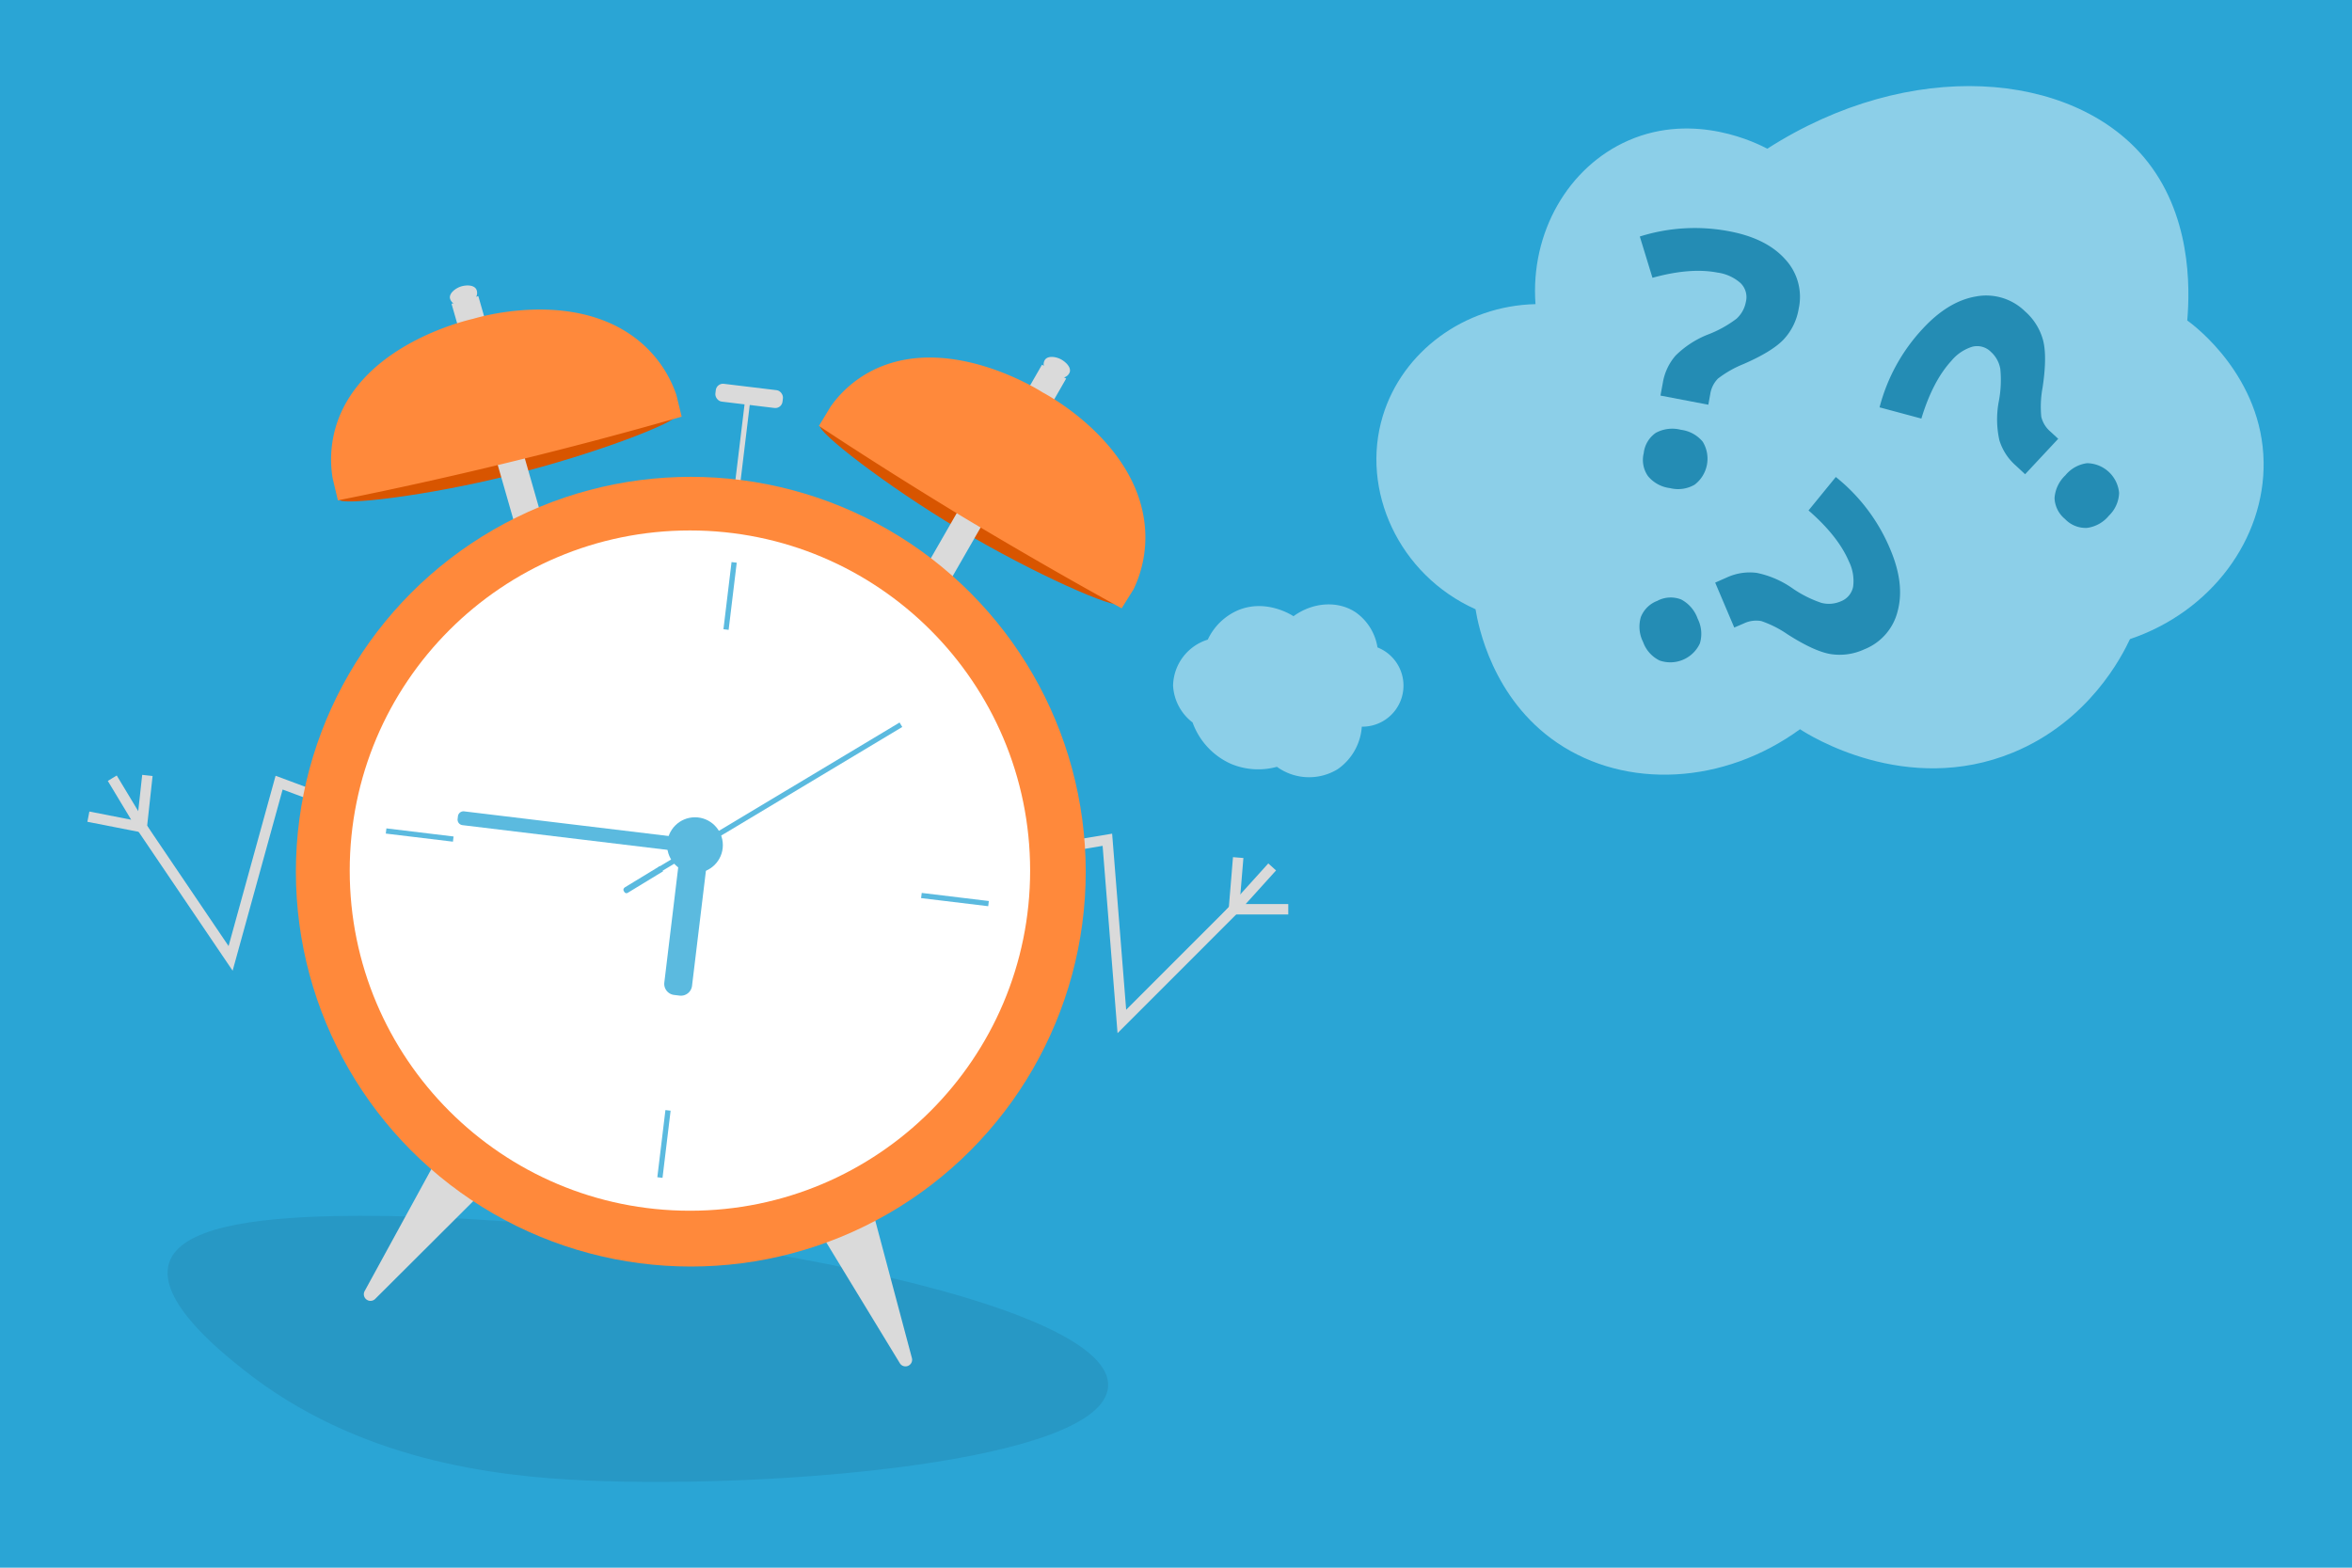
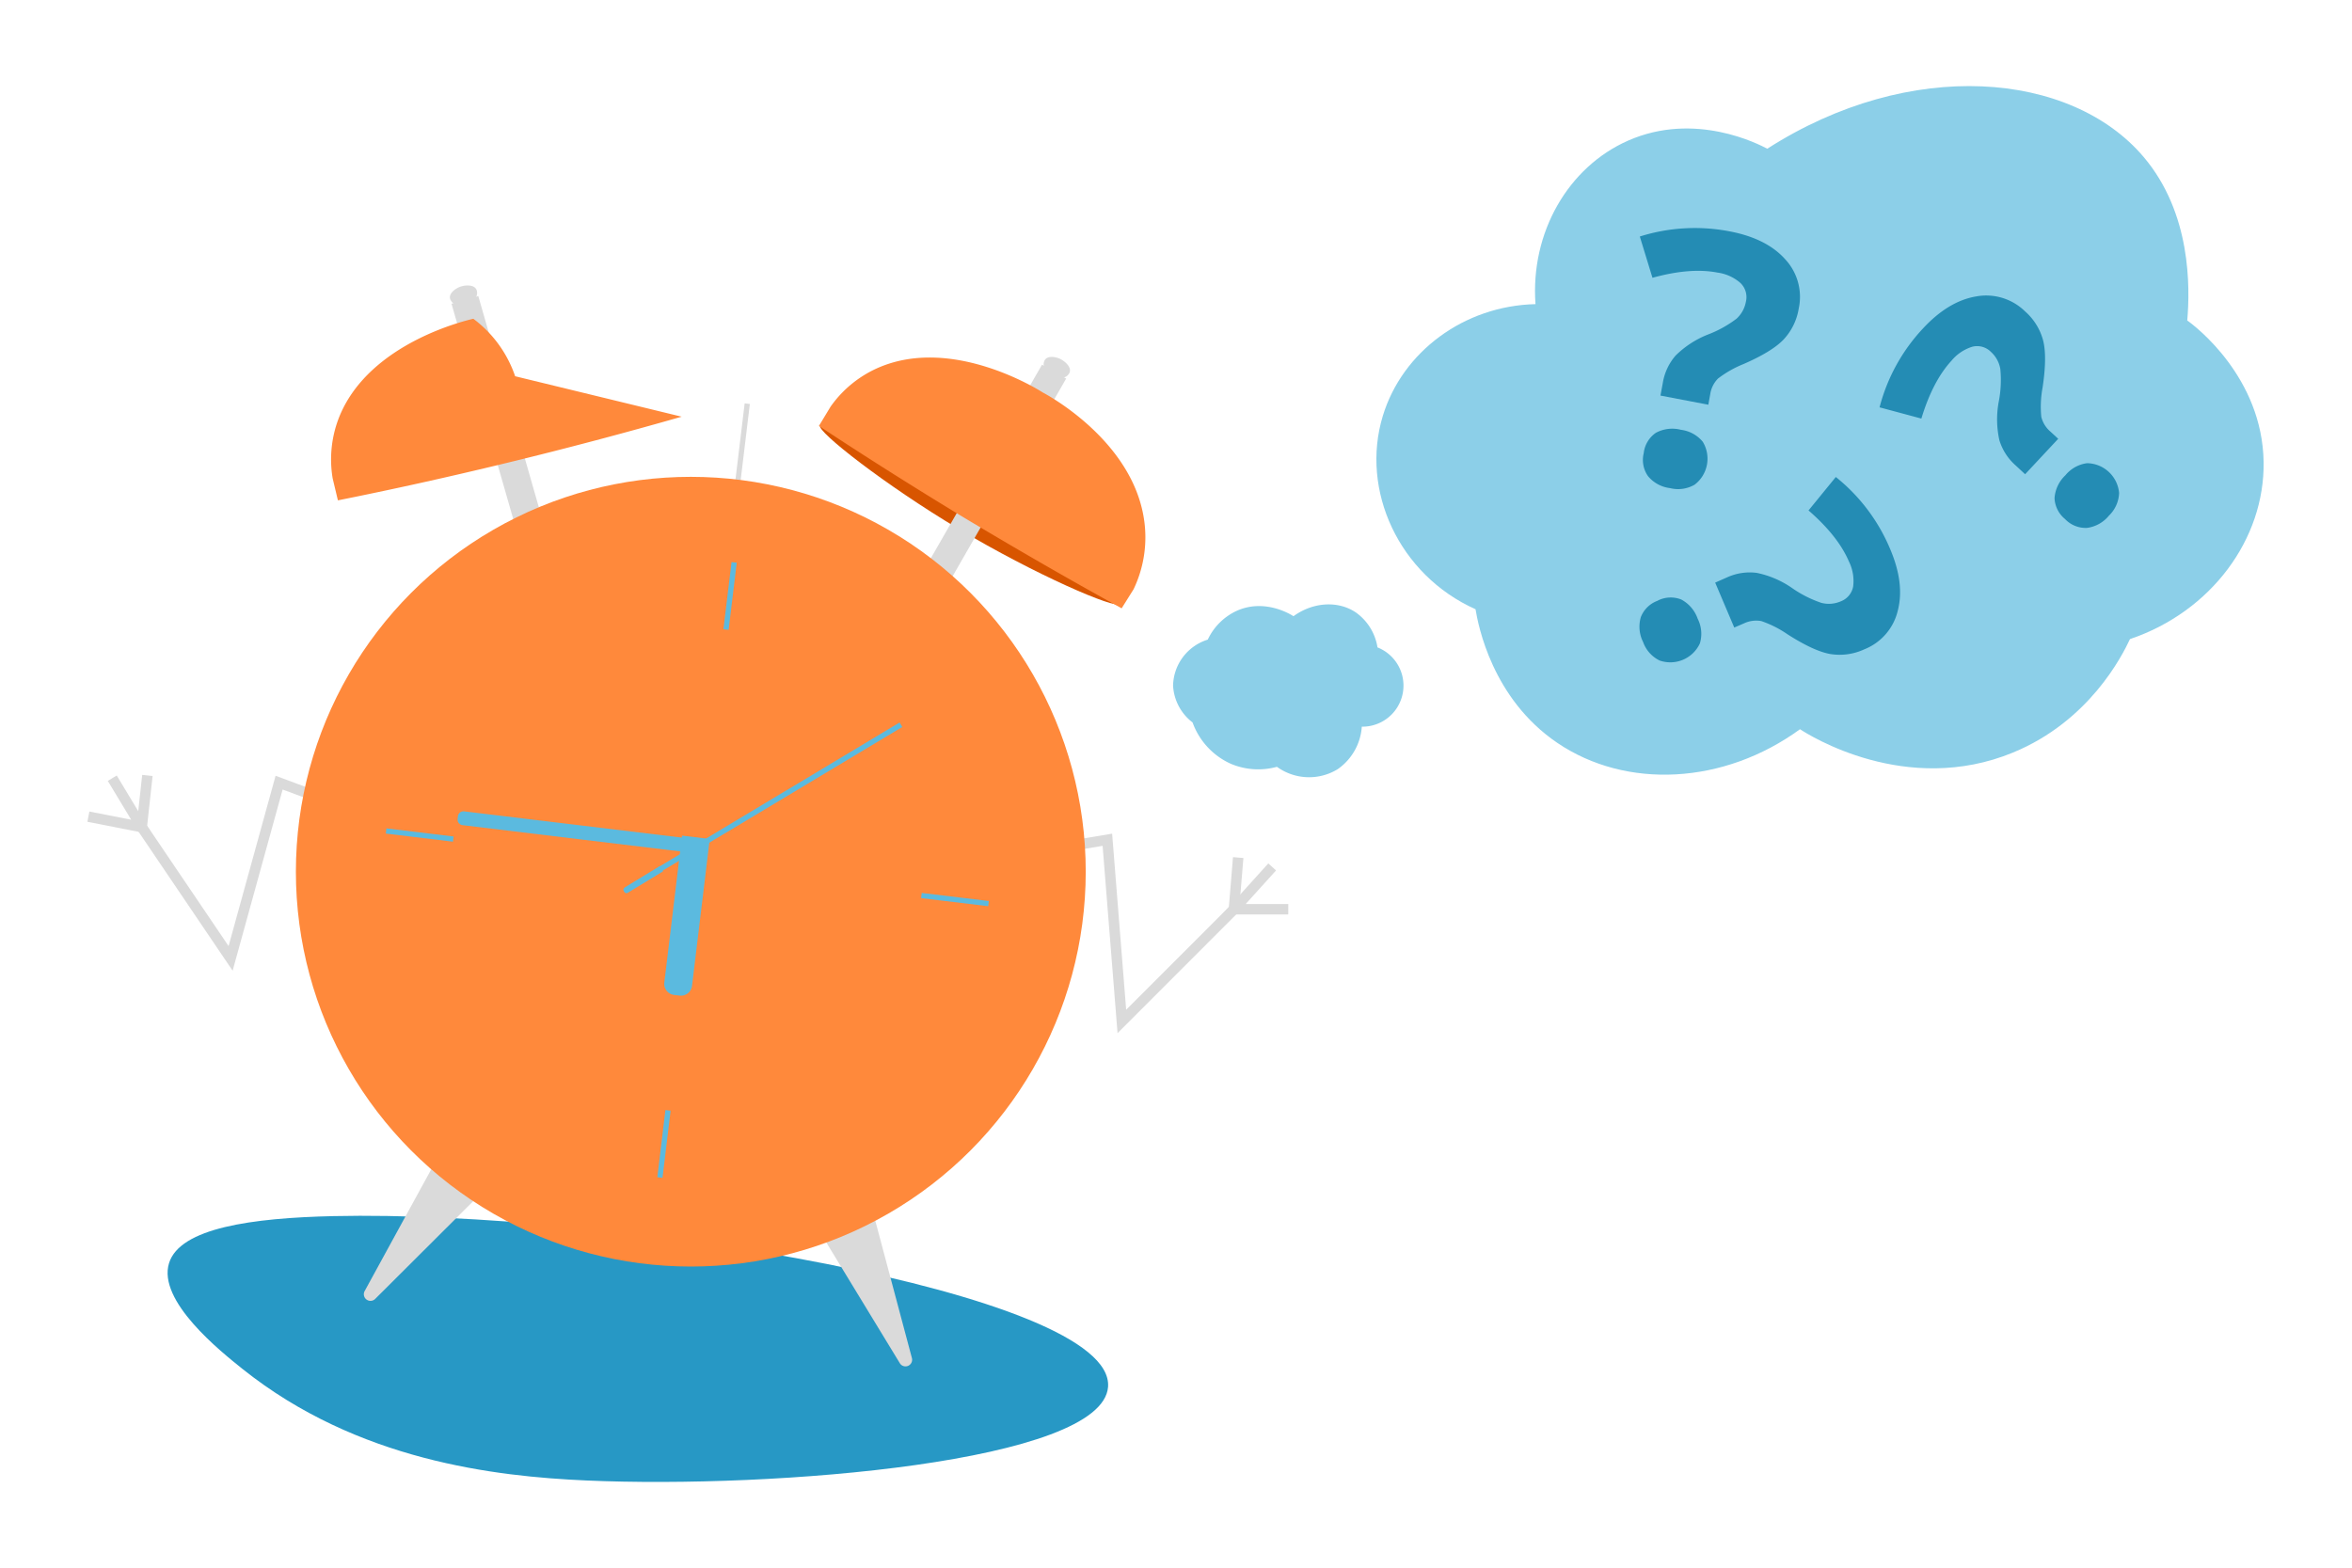
<svg xmlns="http://www.w3.org/2000/svg" id="Layer_1" data-name="Layer 1" viewBox="0 0 450 300">
  <defs>
    <style>.cls-1{fill:#2aa5d5;}.cls-10,.cls-2,.cls-3{fill:none;stroke-miterlimit:10;}.cls-2,.cls-3{stroke:#dadada;}.cls-2{stroke-width:2px;}.cls-4{fill:#2798c5;}.cls-5{fill:#dadada;}.cls-6{fill:#d85500;}.cls-7{fill:#ff893b;}.cls-8{fill:#fff;}.cls-9{fill:#5bbadf;}.cls-10{stroke:#5bbadf;}.cls-11{fill:#8ccfe8;}.cls-12{fill:#248cb4;}</style>
  </defs>
-   <rect class="cls-1" width="450" height="300" />
  <path class="cls-2" d="M28.2,148.39l-1.08,9.89,17,25.12q4.63-16.82,9.28-33.63l8.34,3.1" />
  <path class="cls-2" d="M21.48,148.92l5.64,9.36-10.21-2" />
  <line class="cls-3" x1="142.97" y1="77.25" x2="141.19" y2="91.99" />
  <path class="cls-2" d="M236.9,164.11c-.27,3.3-.55,6.61-.82,9.91l-21.44,21.45q-1.39-17.39-2.77-34.77l-8.77,1.46" />
  <path class="cls-2" d="M243.4,165.9,236.08,174h10.4" />
  <path class="cls-4" d="M212,265.41c-1.11,14.38-63.76,19.5-99.85,17.9-17.37-.77-43.75-3.77-65.76-21.35-4.19-3.35-16.29-13-14.05-20.24,2.09-6.74,15.88-8.65,31.47-9C116.05,231.56,213.39,247.32,212,265.41Z" />
  <path class="cls-5" d="M172.18,260.9l-15.62-25.66a1.27,1.27,0,0,1,.58-1.83L165,230a1.28,1.28,0,0,1,1.73.84l7.73,29A1.27,1.27,0,0,1,172.18,260.9Z" />
  <path class="cls-5" d="M69.77,247.06l14.41-26.35a1.28,1.28,0,0,1,1.88-.41l6.86,5.15a1.26,1.26,0,0,1,.13,1.91L71.78,248.57A1.27,1.27,0,0,1,69.77,247.06Z" />
-   <path class="cls-6" d="M129.51,79.41c.36,1.25-15.48,7.45-31.94,11.53-16,4-32.46,5.89-32.73,4.64-.32-1.47,21.67-7.36,31.33-9.78C106.74,83.14,129.1,78,129.51,79.41Z" />
  <path class="cls-5" d="M91.14,55.38A1.68,1.68,0,0,1,91,57c-.29.43-.77.58-1.72.91s-1.64.56-2.2.31a1.63,1.63,0,0,1-1-1.19c-.12-1,1.16-1.91,2.13-2.21S90.66,54.48,91.14,55.38Z" />
  <rect class="cls-5" x="92.63" y="56.5" width="5.33" height="46.04" transform="translate(-18.22 29.33) rotate(-15.99)" />
  <path class="cls-5" d="M204.65,71.27a1.65,1.65,0,0,1-1.27,1c-.5.09-.95-.15-1.84-.6s-1.54-.79-1.75-1.36a1.6,1.6,0,0,1,.18-1.52c.65-.79,2.18-.5,3.07,0S205,70.31,204.65,71.27Z" />
  <path class="cls-6" d="M214.19,115.54c-.63,1.14-16.24-5.62-30.79-14.33-14.12-8.44-27.19-18.68-26.5-19.77.81-1.26,20.56,10,29.13,15.14C195.41,102.14,214.92,114.21,214.19,115.54Z" />
  <rect class="cls-5" x="187.56" y="68.05" width="5.33" height="46.04" transform="translate(70.61 -82.63) rotate(29.87)" />
  <circle class="cls-7" cx="132.17" cy="166.81" r="75.56" />
-   <circle class="cls-8" cx="132" cy="166.6" r="65.09" />
  <path class="cls-7" d="M214.6,116.41Q199.93,108.34,184.35,99q-14.53-8.81-27.67-17.49l2.23-3.69a21.82,21.82,0,0,1,9.53-7.62c13.89-5.72,29.81,4.1,31.06,4.9h0c1.33.7,17.15,9.38,19.38,24.27a23,23,0,0,1-2,13.4Z" />
-   <path class="cls-7" d="M130.42,79.74c-10.73,3.07-22,6.07-33.77,8.92q-16.52,4-32,7.09l-1-4.19a21.93,21.93,0,0,1,1.4-12.13C70.9,65.59,89.11,61.34,90.56,61h0c1.44-.43,18.78-5.42,30.85,3.58a22.92,22.92,0,0,1,8,11Z" />
-   <rect class="cls-5" x="136.87" y="74.04" width="12.94" height="3.43" rx="1.38" transform="translate(10.1 -16.62) rotate(6.88)" />
+   <path class="cls-7" d="M130.42,79.74c-10.73,3.07-22,6.07-33.77,8.92q-16.52,4-32,7.09l-1-4.19a21.93,21.93,0,0,1,1.4-12.13C70.9,65.59,89.11,61.34,90.56,61h0a22.92,22.92,0,0,1,8,11Z" />
  <path class="cls-9" d="M128.67,160.11H134a0,0,0,0,1,0,0v28.31a2.14,2.14,0,0,1-2.14,2.14H130.8a2.14,2.14,0,0,1-2.14-2.14V160.11A0,0,0,0,1,128.67,160.11Z" transform="translate(21.94 -14.46) rotate(6.88)" />
  <path class="cls-9" d="M88.5,157.9h45.37a0,0,0,0,1,0,0v2.66a0,0,0,0,1,0,0H88.5a1.07,1.07,0,0,1-1.07-1.07V159A1.07,1.07,0,0,1,88.5,157.9Z" transform="translate(19.86 -12.1) rotate(6.88)" />
  <path class="cls-9" d="M119.24,167.82h7.92a0,0,0,0,1,0,0V169a0,0,0,0,1,0,0h-7.92a.46.46,0,0,1-.46-.46v-.23a.46.46,0,0,1,.46-.46Z" transform="translate(-69.63 88.5) rotate(-31.33)" />
  <line class="cls-10" x1="126.07" y1="166.46" x2="172.37" y2="138.69" />
-   <circle class="cls-9" cx="132.97" cy="161.73" r="5.33" />
  <line class="cls-10" x1="140.46" y1="107.62" x2="138.91" y2="120.47" />
  <line class="cls-10" x1="127.81" y1="212.49" x2="126.26" y2="225.34" />
  <line class="cls-10" x1="189.13" y1="172.92" x2="176.29" y2="171.37" />
  <line class="cls-10" x1="86.72" y1="160.57" x2="73.87" y2="159.02" />
  <path class="cls-11" d="M433.09,88.39c.23,14.74-10,28.65-25.57,33.91C406,125.55,399.71,138,385.17,144c-20.5,8.46-39.12-3.36-40.78-4.45-14.6,10.63-33.28,11.53-46.43,2.61-12.47-8.46-15.14-22.48-15.65-25.57-14.69-6.59-22.07-22.8-17.74-37,3.73-12.28,15.55-21.07,29.21-21.39-1-13.7,6.26-26.26,17.74-31.3,12.83-5.64,25,.71,26.61,1.56,27.39-17.56,58.13-14.79,72,1.57,9.14,10.77,8.89,25,8.35,31.3C420.12,62.48,432.84,72.25,433.09,88.39Z" />
  <path class="cls-11" d="M224.44,131.2a9.42,9.42,0,0,1,6.64-8.8,11.37,11.37,0,0,1,5.81-5.63c5.32-2.2,10.15.87,10.59,1.15,3.79-2.76,8.64-3,12-.67a10.13,10.13,0,0,1,4.07,6.64,7.86,7.86,0,0,1-3,15.17,10.81,10.81,0,0,1-4.61,8.13,10.48,10.48,0,0,1-11.63-.45,13.48,13.48,0,0,1-8.85-.59,13.8,13.8,0,0,1-7.29-7.9A9.5,9.5,0,0,1,224.44,131.2Z" />
  <path class="cls-12" d="M317.69,75.7l.45-2.43a10.57,10.57,0,0,1,2.44-5.22,18.38,18.38,0,0,1,6.11-4A22,22,0,0,0,332.23,61a5.75,5.75,0,0,0,1.8-3.23A3.74,3.74,0,0,0,333,54.16a8.35,8.35,0,0,0-4.42-2q-5.18-1-12.42,1l-2.42-7.9a35,35,0,0,1,17.11-1q7.13,1.34,10.71,5.36a10.56,10.56,0,0,1,2.58,9.45A11.3,11.3,0,0,1,341.22,65q-2.22,2.31-7.67,4.68a20.61,20.61,0,0,0-4.86,2.77,5.39,5.39,0,0,0-1.48,3l-.36,2Zm-3.2,11a5.44,5.44,0,0,1,2.33-3.88,6.61,6.61,0,0,1,4.79-.57,6.45,6.45,0,0,1,4.17,2.28,6.25,6.25,0,0,1-1.55,8.22,6.31,6.31,0,0,1-4.7.66,6.47,6.47,0,0,1-4.22-2.29A5.38,5.38,0,0,1,314.49,86.72Z" />
  <path class="cls-12" d="M387.46,90.75l-1.81-1.68a10.52,10.52,0,0,1-3.12-4.84,18.5,18.5,0,0,1-.13-7.3,21.67,21.67,0,0,0,.31-6.34,5.68,5.68,0,0,0-1.78-3.24,3.72,3.72,0,0,0-3.57-1,8.39,8.39,0,0,0-4,2.69q-3.58,3.89-5.75,11.06l-8-2.15a34.84,34.84,0,0,1,8.22-15q4.9-5.32,10.24-6.22a10.61,10.61,0,0,1,9.37,2.85,11.23,11.23,0,0,1,3.47,5.59q.78,3.11-.11,9a20.07,20.07,0,0,0-.25,5.58,5.38,5.38,0,0,0,1.77,2.86l1.47,1.36Zm7.63,8.57a5.45,5.45,0,0,1-2-4,6.62,6.62,0,0,1,2.07-4.36,6.43,6.43,0,0,1,4.14-2.32,6.25,6.25,0,0,1,6.14,5.69,6.32,6.32,0,0,1-1.94,4.34,6.52,6.52,0,0,1-4.19,2.35A5.44,5.44,0,0,1,395.09,99.32Z" />
  <path class="cls-12" d="M328.16,111.49l2.27-1a10.44,10.44,0,0,1,5.69-.86,18.3,18.3,0,0,1,6.71,2.87,22,22,0,0,0,5.66,2.87,5.7,5.7,0,0,0,3.69-.29,3.76,3.76,0,0,0,2.38-2.85,8.43,8.43,0,0,0-.81-4.78q-2.07-4.85-7.73-9.77l5.22-6.4A34.85,34.85,0,0,1,361.61,105q2.85,6.66,1.48,11.88a10.57,10.57,0,0,1-6.43,7.39,11.19,11.19,0,0,1-6.52.88q-3.15-.57-8.16-3.78a20.4,20.4,0,0,0-5-2.52,5.47,5.47,0,0,0-3.33.45l-1.84.79Zm-11,3.45a5.47,5.47,0,0,1,4.52-.21,6.64,6.64,0,0,1,3.13,3.67,6.36,6.36,0,0,1,.42,4.73,6.23,6.23,0,0,1-7.7,3.27,6.28,6.28,0,0,1-3.16-3.54,6.5,6.5,0,0,1-.43-4.78A5.43,5.43,0,0,1,317.21,114.94Z" />
</svg>